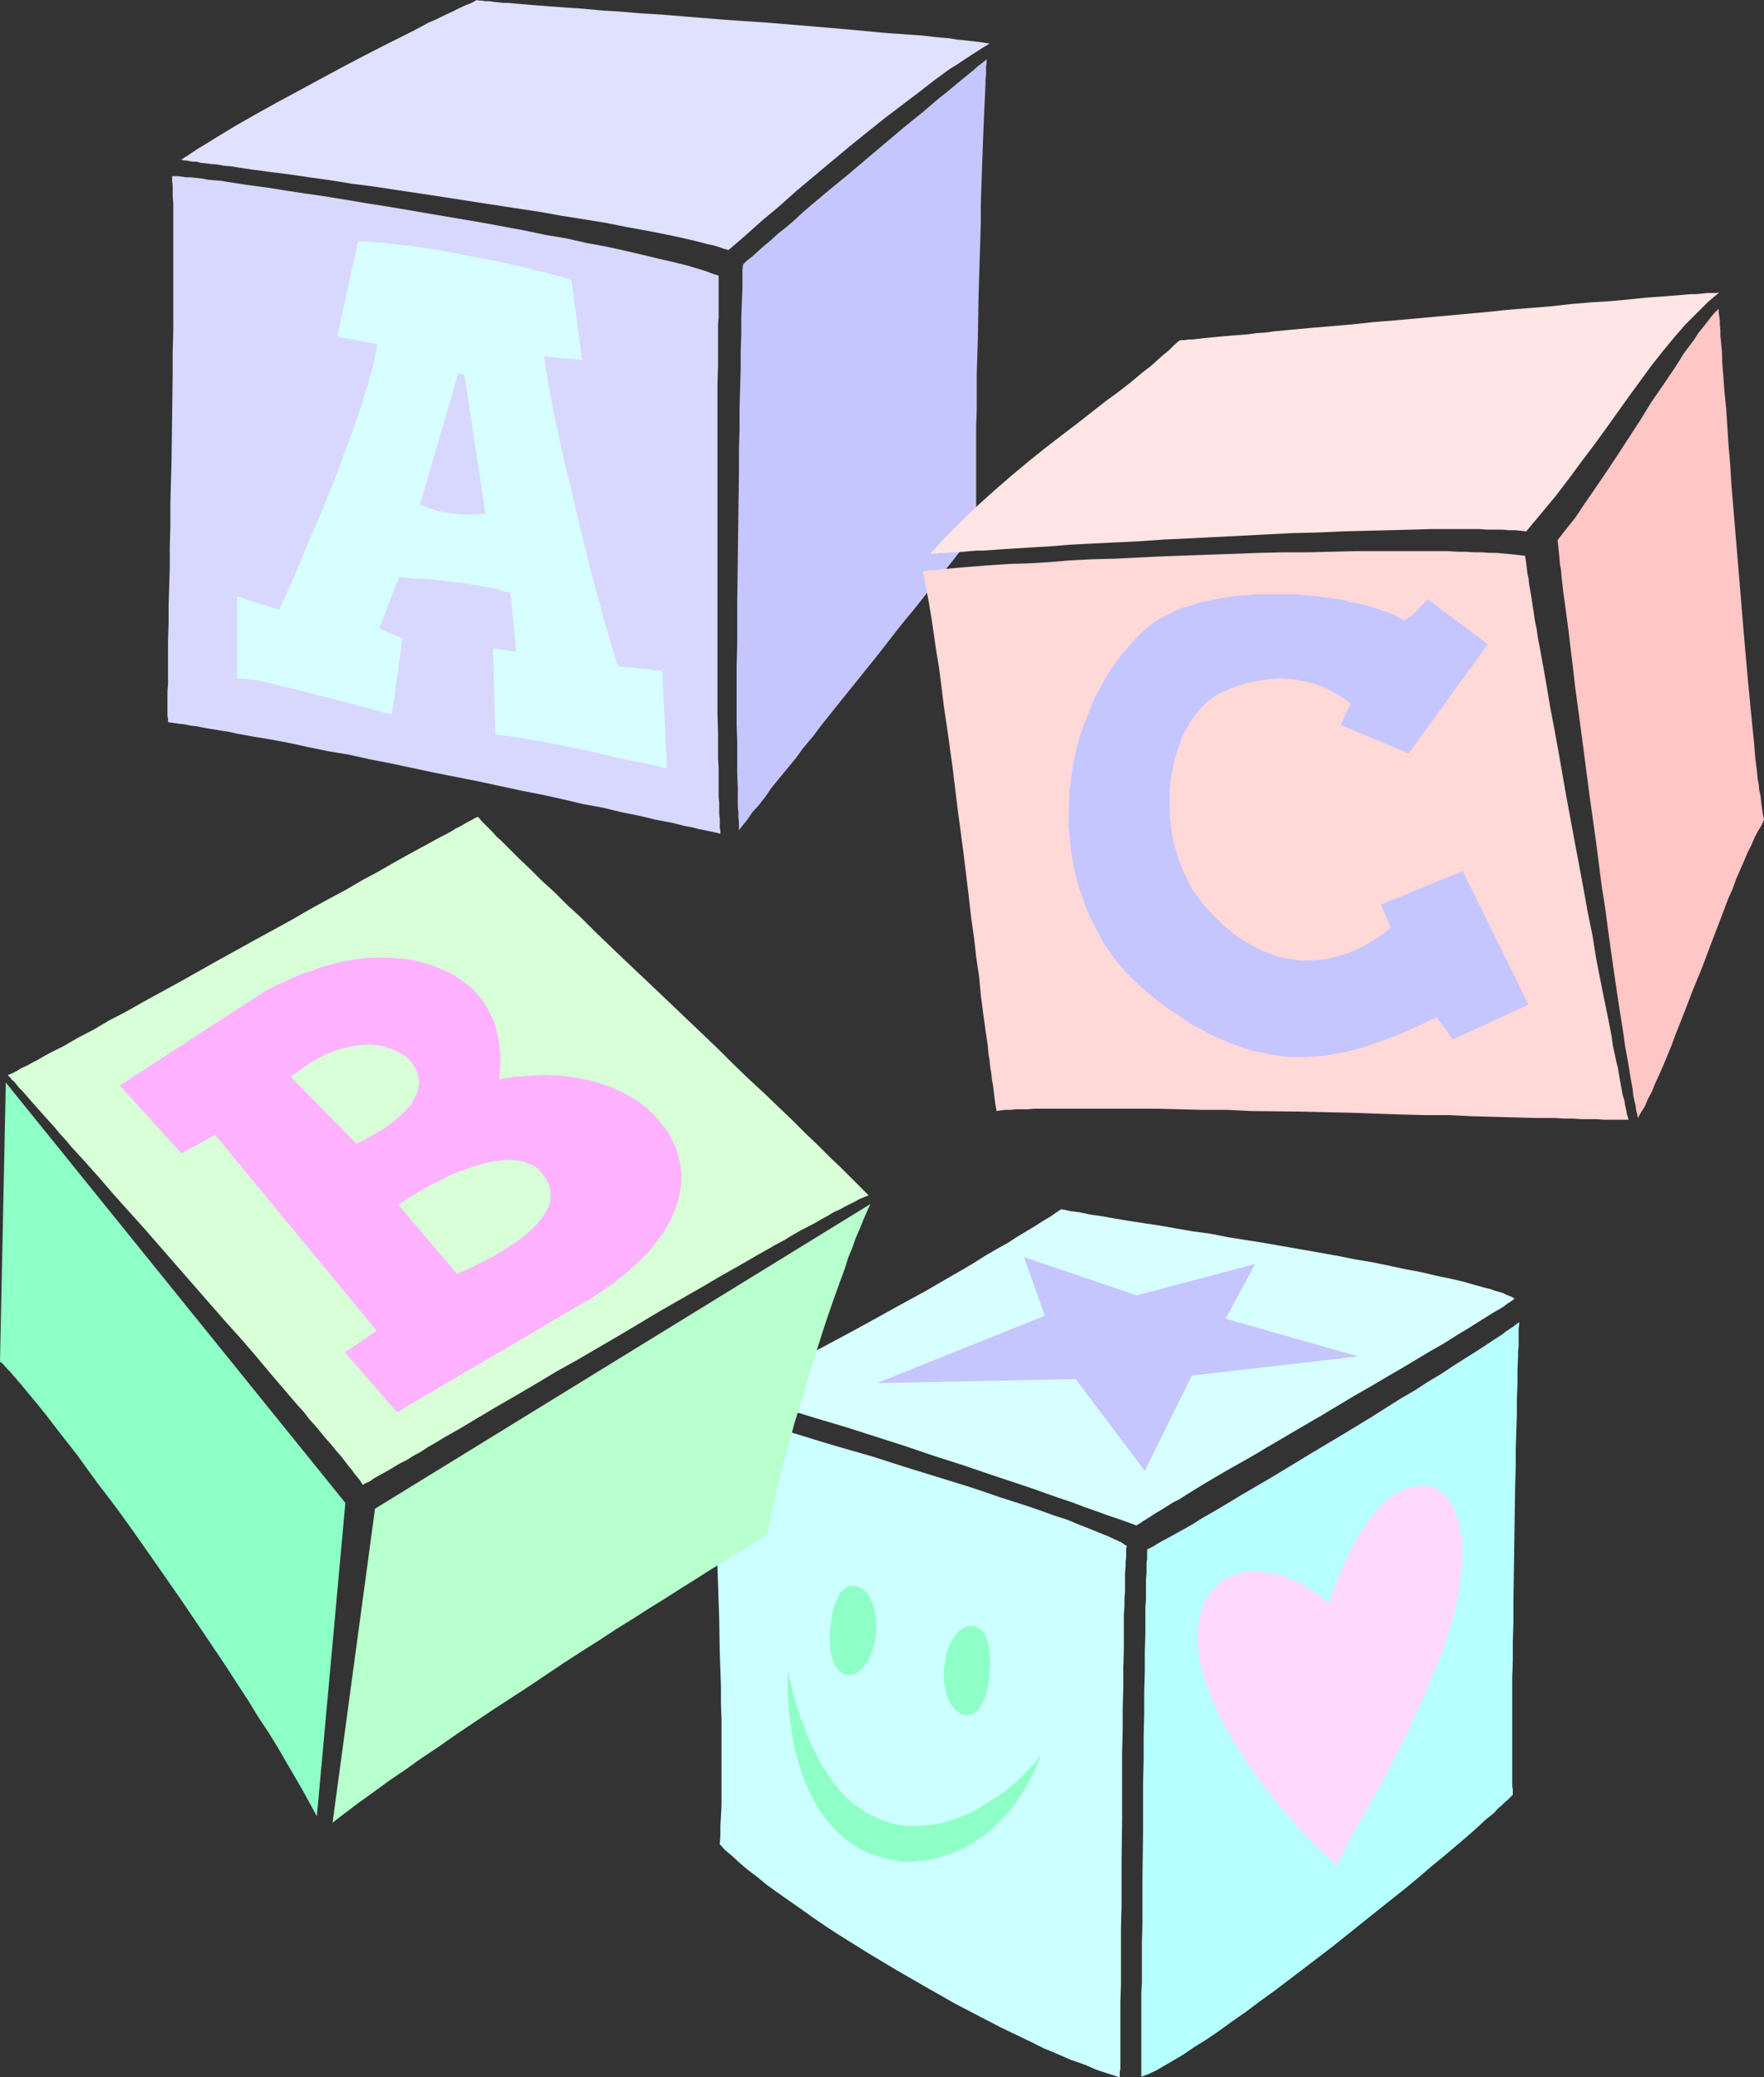
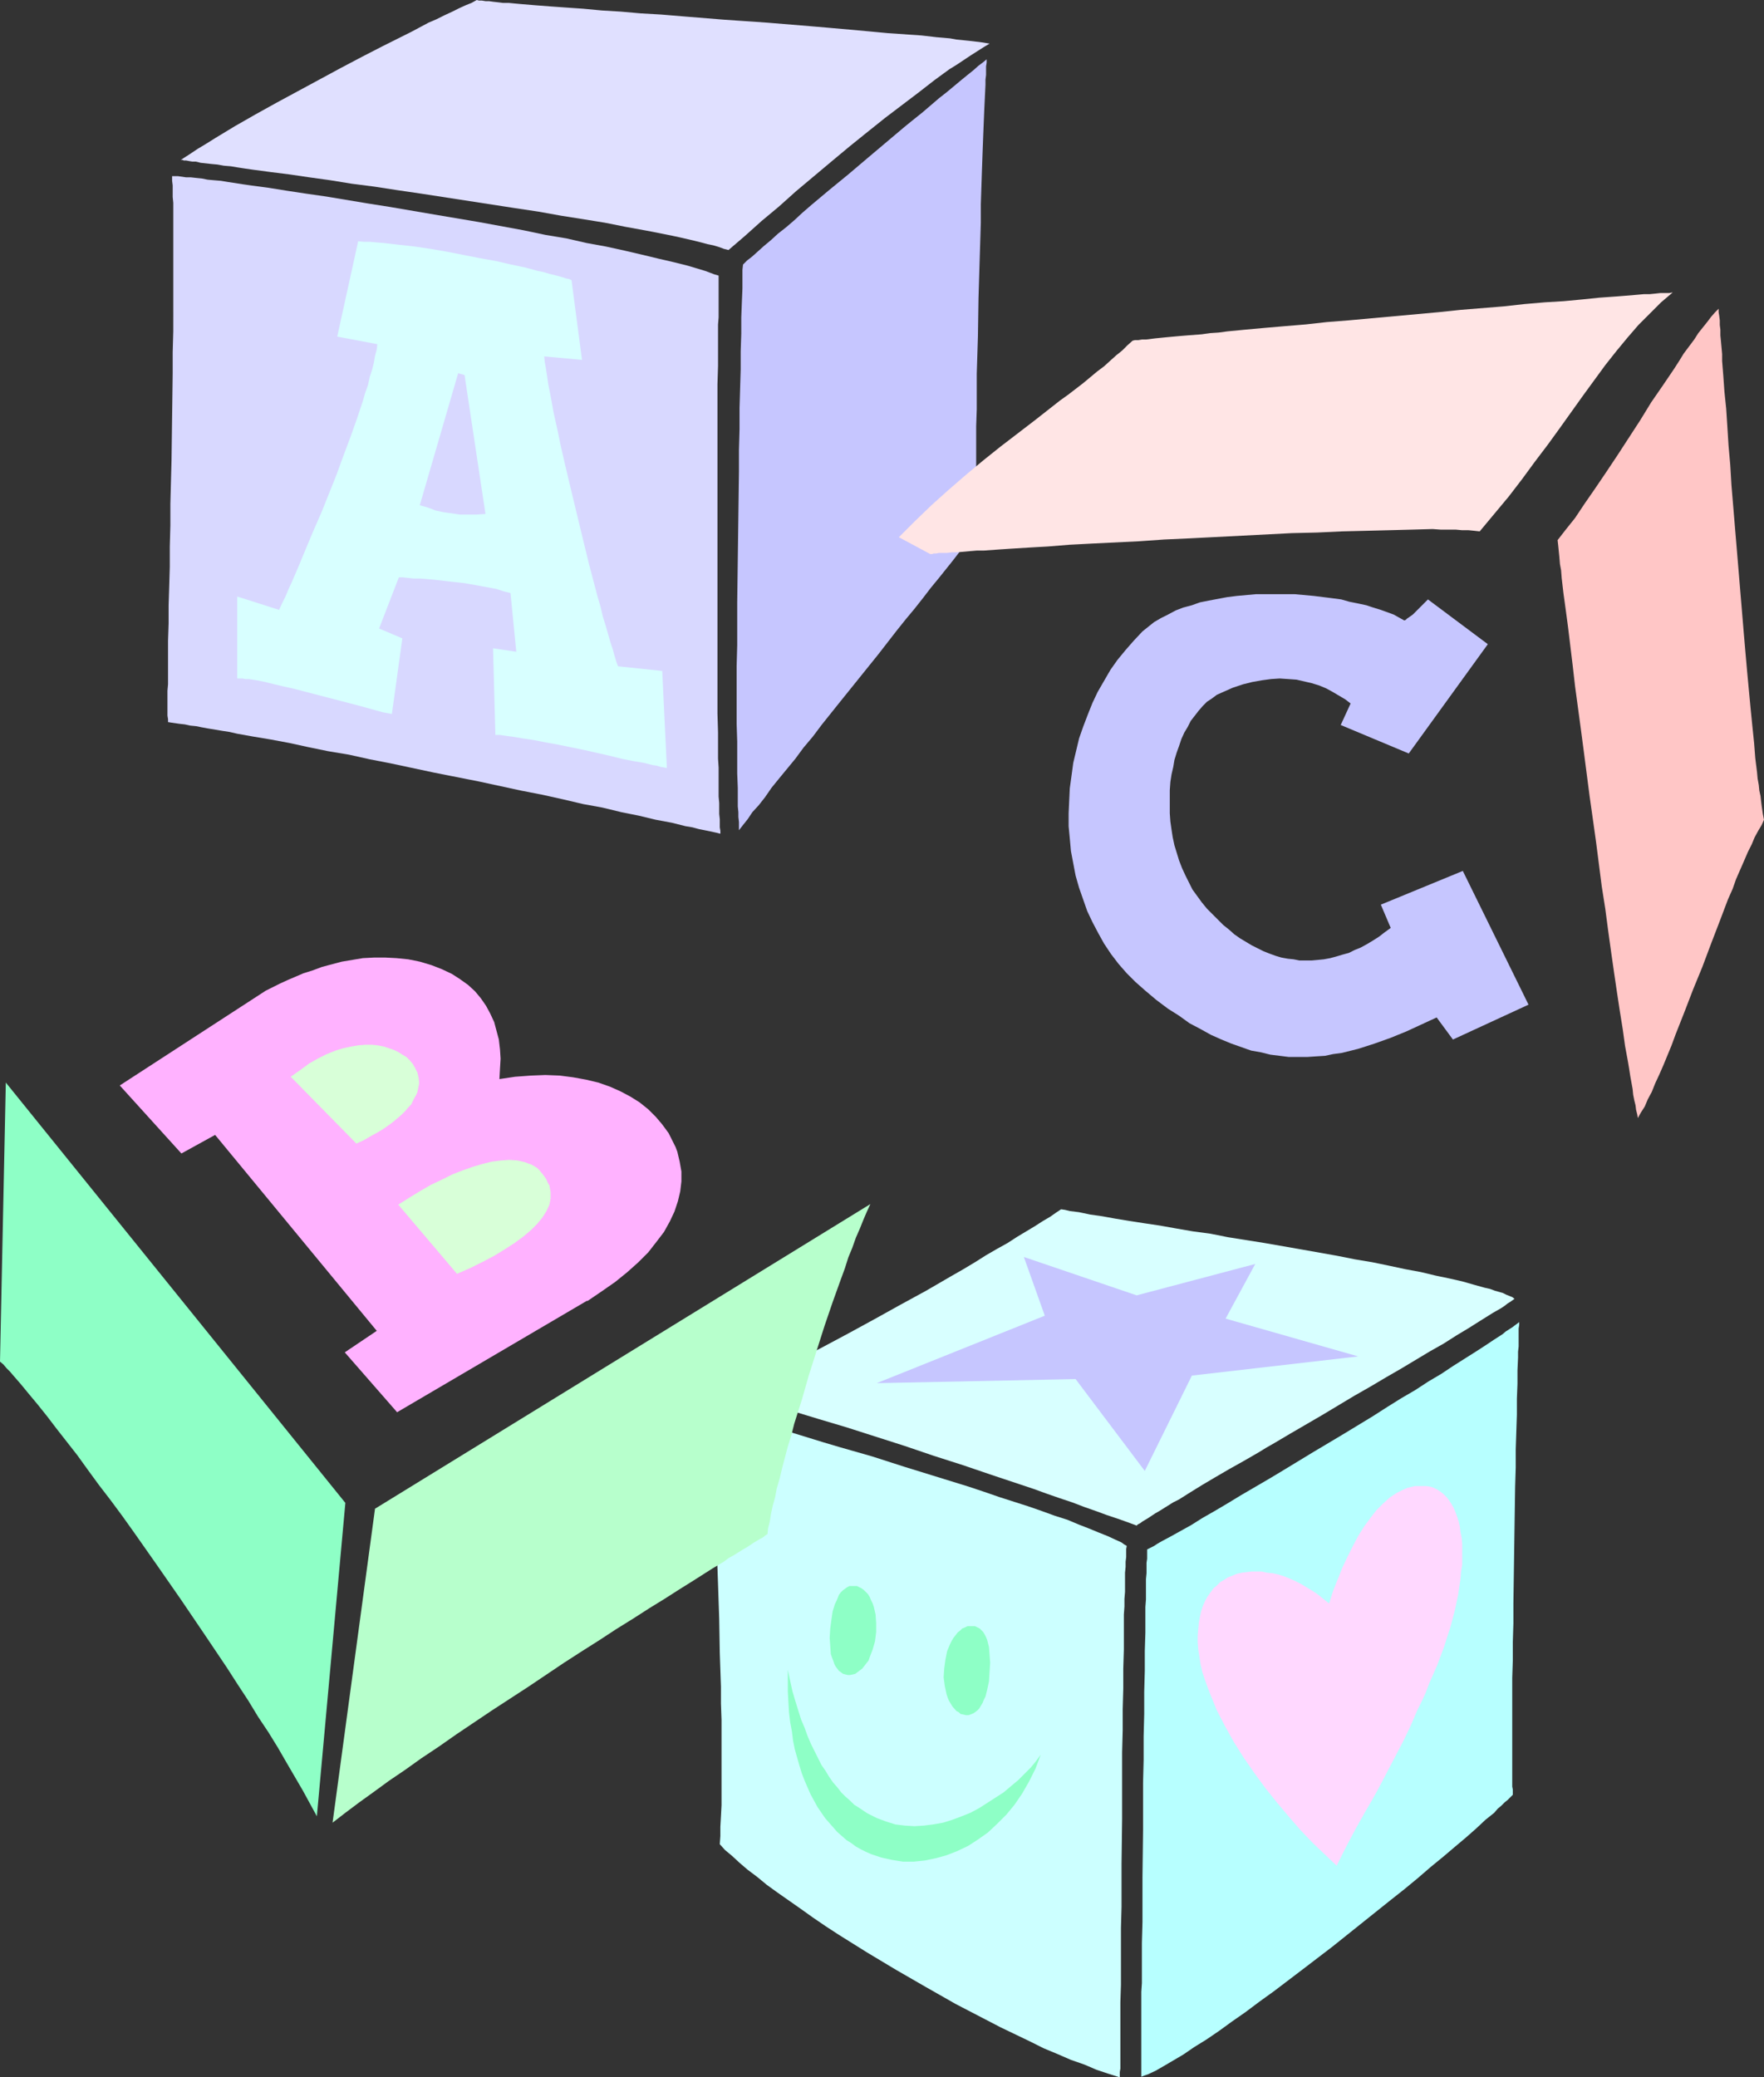
<svg xmlns="http://www.w3.org/2000/svg" xmlns:ns1="http://sodipodi.sourceforge.net/DTD/sodipodi-0.dtd" xmlns:ns2="http://www.inkscape.org/namespaces/inkscape" version="1.0" width="129.724mm" height="152.735mm" id="svg23" ns1:docname="Blocks 08.wmf">
  <rect width="100%" height="100%" fill="#333333" stroke="none" />
  <ns1:namedview id="namedview23" pagecolor="#ffffff" bordercolor="#000000" borderopacity="0.25" ns2:showpageshadow="2" ns2:pageopacity="0.0" ns2:pagecheckerboard="0" ns2:deskcolor="#d1d1d1" ns2:document-units="mm" />
  <defs id="defs1">
    <pattern id="WMFhbasepattern" patternUnits="userSpaceOnUse" width="6" height="6" x="0" y="0" />
  </defs>
  <path style="fill:#b7ffff;fill-opacity:1;fill-rule:evenodd;stroke:none" d="m 317.22,577.106 v -4.524 -1.293 -8.563 -2.262 -6.947 l 0.162,-2.423 v -5.332 -5.816 l 0.162,-5.816 v -6.139 -6.301 l 0.162,-13.087 v -13.087 l 0.162,-6.463 v -6.463 l 0.162,-6.301 v -6.139 l 0.162,-5.816 v -5.493 l 0.162,-5.17 v -2.423 -2.423 -2.262 l 0.162,-2.1 v -1.939 -1.939 -1.777 l 0.162,-1.616 v -1.454 -1.454 l 0.162,-1.131 v -0.969 -0.969 -0.646 l 0.97,-0.485 0.97,-0.485 0.97,-0.646 1.131,-0.646 2.424,-1.293 2.909,-1.616 2.909,-1.616 3.07,-1.939 3.394,-1.939 3.555,-2.1 3.717,-2.262 3.878,-2.262 3.878,-2.262 4.04,-2.423 8.242,-5.008 8.403,-5.008 8.242,-5.008 4.04,-2.585 3.878,-2.423 3.878,-2.262 3.717,-2.423 3.555,-2.1 3.394,-2.262 3.07,-1.939 3.07,-1.939 2.747,-1.777 2.424,-1.616 2.262,-1.454 0.97,-0.808 1.778,-1.131 0.646,-0.485 0.646,-0.485 0.646,-0.485 v 0.808 l -0.162,0.969 v 1.131 1.131 1.293 1.454 l -0.162,1.454 v 1.616 l -0.162,3.554 v 3.716 l -0.162,4.201 v 4.362 l -0.162,4.847 -0.162,4.847 v 5.008 l -0.162,5.332 -0.162,10.663 -0.162,10.986 -0.162,10.825 v 5.493 l -0.162,5.17 v 5.17 l -0.162,4.847 v 4.685 4.524 4.201 10.663 1.454 2.585 1.131 0.969 l 0.162,0.808 v 0.808 0.646 l -0.646,0.646 -0.808,0.808 -0.808,0.646 -0.97,0.969 -0.97,0.808 -0.97,1.131 -2.424,1.939 -2.586,2.423 -2.747,2.423 -3.07,2.585 -3.232,2.747 -3.555,2.908 -3.555,3.07 -3.717,3.07 -3.878,3.07 -8.08,6.463 -8.08,6.463 -8.242,6.301 -4.04,3.07 -4.04,3.07 -4.04,2.908 -3.878,2.908 -3.717,2.585 -3.555,2.585 -3.555,2.423 -3.394,2.1 -3.07,2.1 -2.747,1.616 -2.747,1.616 -1.131,0.646 -1.131,0.646 -2.101,0.969 -0.97,0.323 z" id="path1" />
  <path style="fill:#ffd8ff;fill-opacity:1;fill-rule:evenodd;stroke:none" d="m 371.518,518.458 -3.232,-3.07 -3.394,-3.231 -3.394,-3.554 -3.232,-3.716 -3.394,-4.039 -3.232,-4.039 -3.07,-4.201 -2.909,-4.201 -2.747,-4.362 -2.424,-4.362 -2.262,-4.362 -1.778,-4.362 -0.808,-2.1 -0.808,-2.262 -0.646,-1.939 -0.485,-2.1 -0.323,-2.1 -0.323,-2.1 -0.162,-1.939 v -1.939 l 0.162,-1.777 0.162,-1.777 0.323,-1.777 0.323,-1.454 0.485,-1.454 0.646,-1.454 0.646,-1.131 0.808,-1.131 0.808,-1.131 0.97,-0.808 0.97,-0.969 1.131,-0.646 0.97,-0.646 1.293,-0.485 1.131,-0.485 1.454,-0.323 1.293,-0.162 1.293,-0.162 h 1.454 1.454 l 1.454,0.323 1.616,0.162 1.454,0.323 1.616,0.485 1.616,0.646 1.454,0.646 1.616,0.808 1.616,0.969 1.616,0.969 1.454,0.969 1.616,1.293 1.616,1.293 1.131,-3.554 1.293,-3.231 1.293,-3.231 1.454,-3.07 1.454,-2.908 1.454,-2.747 1.616,-2.585 1.778,-2.423 1.616,-2.1 1.939,-1.939 1.778,-1.616 1.939,-1.293 1.939,-0.969 1.131,-0.485 2.101,-0.485 h 0.97 1.131 0.97 l 1.131,0.162 0.97,0.323 0.97,0.485 0.97,0.646 0.808,0.646 0.808,0.808 0.646,0.808 0.646,0.969 0.646,1.131 0.485,1.131 0.485,1.293 0.485,1.454 0.323,1.454 0.162,1.454 0.323,1.616 0.162,1.777 v 1.777 1.777 2.1 l -0.323,1.939 -0.162,2.1 -0.323,2.1 -0.323,2.262 -0.485,2.262 -0.485,2.262 -0.646,2.423 -0.646,2.423 -0.808,2.423 -0.808,2.585 -0.97,2.585 -0.97,2.585 -1.131,2.585 -1.131,2.585 -0.97,2.585 -1.131,2.423 -1.131,2.262 -0.97,2.262 -0.97,2.262 -1.939,4.039 -1.939,3.716 -1.778,3.393 -1.778,3.393 -1.616,3.07 -1.616,2.908 -1.616,2.747 -1.454,2.585 -1.454,2.585 -2.747,5.17 z" id="path2" />
  <path style="fill:#ccffff;fill-opacity:1;fill-rule:evenodd;stroke:none" d="m 196.344,390.823 2.909,0.808 3.07,0.969 3.232,0.969 3.555,1.131 3.555,1.131 3.878,1.131 4.04,1.293 4.202,1.293 4.202,1.293 4.363,1.293 9.05,2.585 9.05,2.908 8.888,2.747 8.888,2.747 4.363,1.454 4.202,1.454 4.04,1.293 4.04,1.293 3.717,1.293 3.555,1.293 3.555,1.131 3.07,1.293 2.909,1.131 2.747,1.131 2.424,0.969 2.101,0.969 1.778,0.808 0.646,0.485 0.808,0.485 -0.162,0.808 v 0.969 1.293 l -0.162,1.293 v 1.454 l -0.162,1.616 v 1.616 1.777 1.939 l -0.162,1.939 v 2.1 l -0.162,2.262 v 4.685 5.008 l -0.162,5.332 v 5.493 l -0.162,5.816 v 5.816 l -0.162,6.139 v 6.139 12.44 l -0.162,12.44 v 5.978 5.978 l -0.162,5.816 v 5.493 5.332 5.008 l -0.162,4.847 v 6.301 1.939 5.17 1.454 3.554 l -0.162,0.969 v 1.454 l -3.07,-0.969 -3.394,-1.131 -3.394,-1.454 -3.717,-1.293 -3.717,-1.616 -3.878,-1.616 -3.878,-1.939 -4.04,-1.939 -4.04,-1.939 -4.04,-2.1 -8.403,-4.362 -8.242,-4.685 -8.403,-4.847 -8.08,-4.847 -3.878,-2.423 -3.878,-2.423 -3.717,-2.423 -3.555,-2.423 -3.394,-2.423 -3.232,-2.262 -3.232,-2.262 -2.909,-2.1 -2.747,-2.262 -2.586,-1.939 -2.262,-1.939 -2.101,-1.939 -1.939,-1.616 -1.454,-1.616 0.162,-2.262 v -2.585 l 0.162,-2.908 0.162,-3.07 v -3.554 -3.554 -4.039 -4.039 -4.201 -4.362 l -0.162,-4.524 v -4.685 l -0.323,-9.371 -0.162,-9.532 -0.323,-9.532 -0.323,-9.209 -0.323,-4.524 -0.162,-4.362 -0.162,-4.201 -0.323,-4.039 -0.162,-3.878 -0.162,-3.554 -0.323,-3.393 -0.162,-3.07 -0.323,-2.908 -0.323,-2.423 -0.162,-2.1 -0.162,-0.969 z" id="path3" />
  <path style="fill:#d8ffff;fill-opacity:1;fill-rule:evenodd;stroke:none" d="m 201.353,387.107 1.939,-0.808 2.262,-0.808 2.262,-0.969 2.586,-1.293 2.747,-1.131 2.909,-1.454 3.07,-1.454 3.232,-1.616 3.232,-1.616 3.394,-1.777 6.949,-3.716 7.11,-3.878 7.272,-4.039 7.11,-3.878 6.949,-4.039 3.394,-1.939 3.232,-1.939 3.07,-1.939 3.07,-1.777 2.909,-1.616 2.747,-1.777 2.424,-1.454 2.424,-1.454 2.262,-1.454 1.939,-1.131 1.616,-1.131 1.454,-0.969 1.131,0.162 1.293,0.323 1.293,0.162 1.293,0.162 3.07,0.646 3.394,0.485 3.555,0.646 3.878,0.646 4.202,0.646 4.363,0.646 4.525,0.808 4.686,0.808 4.848,0.646 4.848,0.969 10.181,1.616 10.181,1.777 10.019,1.777 4.848,0.969 4.848,0.808 4.686,0.969 4.525,0.969 4.363,0.808 4.04,0.969 3.878,0.808 3.555,0.808 3.394,0.969 2.909,0.808 1.454,0.323 1.293,0.485 1.131,0.323 1.131,0.323 0.97,0.485 0.808,0.323 0.808,0.323 0.646,0.485 -0.485,0.323 -0.646,0.485 -0.808,0.485 -0.808,0.646 -0.97,0.646 -1.131,0.646 -1.131,0.646 -1.293,0.808 -1.293,0.808 -1.293,0.808 -3.07,1.939 -3.232,1.939 -3.555,2.262 -3.717,2.1 -4.04,2.423 -4.04,2.423 -4.202,2.423 -4.363,2.585 -4.525,2.585 -8.888,5.332 -8.888,5.17 -4.363,2.585 -2.262,1.293 -2.101,1.293 -4.202,2.423 -4.04,2.262 -3.878,2.262 -3.555,2.1 -3.394,2.1 -3.07,1.939 -1.616,0.808 -1.293,0.808 -1.293,0.808 -1.293,0.808 -1.131,0.646 -0.97,0.646 -0.97,0.646 -0.808,0.485 -0.808,0.485 -0.646,0.485 -0.646,0.323 -0.323,0.323 -2.586,-0.969 -2.747,-0.969 -2.909,-0.969 -3.07,-1.131 -3.232,-1.131 -3.394,-1.293 -3.394,-1.131 -3.717,-1.293 -3.555,-1.293 -3.878,-1.293 -7.757,-2.585 -8.08,-2.747 -8.08,-2.585 -8.08,-2.747 -8.08,-2.585 -8.08,-2.585 -7.595,-2.262 -3.717,-1.131 -3.717,-1.131 -3.394,-0.969 -3.394,-0.969 -3.232,-0.808 -3.07,-0.808 -3.07,-0.808 z" id="path4" />
  <path style="fill:#c6c6ff;fill-opacity:1;fill-rule:evenodd;stroke:none" d="m 243.693,384.36 46.702,-18.741 -5.818,-16.318 31.35,10.663 32.966,-8.724 -8.242,15.187 36.845,10.502 -46.218,5.332 -13.09,26.496 -19.23,-25.527 z" id="path5" />
  <path style="fill:#8effc6;fill-opacity:1;fill-rule:evenodd;stroke:none" d="m 218.968,464.011 0.646,3.07 0.646,2.908 0.808,2.747 0.808,2.585 0.808,2.585 0.97,2.262 0.808,2.262 0.97,2.262 0.97,1.939 0.97,1.939 0.97,1.939 1.131,1.616 0.97,1.616 1.131,1.616 1.131,1.293 1.131,1.454 1.131,1.131 1.293,1.131 1.131,1.131 1.293,0.808 2.424,1.616 2.586,1.293 2.586,0.969 2.586,0.808 2.586,0.323 2.747,0.162 2.586,-0.162 2.586,-0.323 2.747,-0.485 2.586,-0.808 2.586,-0.969 2.424,-0.969 2.424,-1.293 2.262,-1.454 2.262,-1.454 2.262,-1.454 2.101,-1.777 1.939,-1.616 1.778,-1.777 1.778,-1.777 1.454,-1.777 1.293,-1.777 -1.454,3.878 -1.778,3.554 -1.939,3.393 -2.101,3.07 -2.262,2.747 -2.586,2.585 -2.586,2.423 -2.747,1.939 -2.747,1.777 -3.07,1.454 -2.909,1.131 -2.909,0.808 -3.07,0.646 -3.07,0.323 h -3.07 l -3.07,-0.485 -2.909,-0.646 -2.909,-0.969 -1.454,-0.646 -1.293,-0.646 -1.454,-0.808 -1.293,-0.969 -1.293,-0.808 -1.293,-1.131 -1.293,-1.131 -1.131,-1.293 -1.131,-1.293 -1.131,-1.293 -2.101,-3.07 -0.97,-1.777 -0.97,-1.777 -1.616,-3.716 -0.808,-2.1 -0.646,-2.1 -0.646,-2.262 -0.646,-2.262 -0.485,-2.423 -0.323,-2.585 -0.485,-2.585 -0.323,-2.747 -0.162,-2.747 -0.162,-2.908 v -2.908 z" id="path6" />
  <path style="fill:#8effc6;fill-opacity:1;fill-rule:evenodd;stroke:none" d="m 235.613,465.465 h 0.646 l 0.808,-0.162 0.646,-0.162 0.646,-0.485 0.646,-0.485 0.646,-0.485 0.646,-0.808 0.485,-0.646 0.646,-0.808 0.323,-0.969 0.808,-2.1 0.646,-2.262 0.323,-2.585 v -2.423 l -0.162,-2.423 -0.485,-2.1 -0.323,-0.969 -0.485,-0.969 -0.323,-0.808 -0.485,-0.808 -0.646,-0.646 -0.485,-0.485 -0.646,-0.485 -0.646,-0.323 -0.646,-0.323 h -0.808 -0.646 -0.646 l -0.646,0.323 -0.646,0.485 -0.485,0.323 -0.646,0.646 -0.485,0.646 -0.323,0.808 -0.323,0.808 -0.485,0.969 -0.646,2.1 -0.323,2.262 -0.323,2.423 -0.162,2.585 0.162,2.262 0.162,2.262 0.323,0.969 0.323,0.808 0.323,0.969 0.323,0.646 0.485,0.646 0.485,0.646 0.485,0.323 0.646,0.485 0.646,0.162 z" id="path7" />
  <path style="fill:#8effc6;fill-opacity:1;fill-rule:evenodd;stroke:none" d="m 268.417,476.613 h 0.808 l 0.485,-0.162 0.808,-0.323 0.485,-0.323 0.646,-0.485 0.485,-0.485 0.485,-0.808 0.485,-0.808 0.323,-0.808 0.485,-0.969 0.485,-1.939 0.485,-2.262 0.162,-2.585 0.162,-2.585 -0.162,-2.262 -0.162,-2.1 -0.485,-1.939 -0.323,-0.808 -0.323,-0.646 -0.485,-0.808 -0.485,-0.485 -0.485,-0.485 -0.646,-0.323 -0.646,-0.323 h -0.646 -0.808 -0.646 l -0.646,0.323 -0.808,0.323 -0.485,0.485 -0.808,0.646 -0.485,0.646 -0.646,0.808 -0.485,0.808 -0.485,0.969 -0.808,1.939 -0.485,2.423 -0.323,2.423 -0.162,2.423 0.323,2.423 0.485,2.262 0.323,0.969 0.323,0.808 0.485,0.808 0.485,0.808 1.131,1.293 0.646,0.323 0.485,0.485 0.808,0.162 z" id="path8" />
  <path style="fill:#e0e0ff;fill-opacity:1;fill-rule:evenodd;stroke:none" d="m 50.258,44.43 h 0.162 0.323 l 0.323,0.162 h 0.646 l 0.808,0.162 0.97,0.162 h 0.97 l 1.293,0.323 1.454,0.162 1.454,0.162 1.778,0.162 1.778,0.323 1.939,0.162 1.939,0.323 2.101,0.323 2.262,0.323 2.424,0.323 2.424,0.323 2.586,0.323 2.586,0.323 5.494,0.808 5.818,0.808 5.979,0.969 6.302,0.808 6.302,0.969 6.626,0.969 26.179,4.039 6.464,0.969 6.302,1.131 6.141,0.969 5.979,0.969 5.656,1.131 5.333,0.969 2.586,0.485 2.424,0.485 2.424,0.485 2.262,0.485 2.101,0.485 2.101,0.485 1.939,0.485 1.778,0.485 1.616,0.323 1.616,0.485 1.293,0.485 1.293,0.323 4.525,-3.878 4.686,-4.201 4.848,-4.039 4.686,-4.201 10.019,-8.401 4.848,-4.039 5.01,-4.039 4.848,-3.878 4.686,-3.554 4.686,-3.554 4.363,-3.393 4.202,-3.07 2.101,-1.293 1.939,-1.293 1.939,-1.293 1.778,-1.131 1.778,-1.131 1.616,-0.969 -0.97,-0.162 -0.97,-0.162 -1.293,-0.162 -1.293,-0.162 -1.454,-0.162 -1.616,-0.162 -1.616,-0.162 -1.778,-0.323 -1.778,-0.162 -1.939,-0.162 -4.202,-0.485 -4.686,-0.323 -4.686,-0.323 -5.171,-0.485 -5.333,-0.485 L 230.765,7.755 225.109,7.27 213.312,6.301 201.515,5.493 189.557,4.524 183.739,4.039 178.083,3.716 l -5.494,-0.485 -5.333,-0.323 -5.171,-0.485 -4.686,-0.323 -4.525,-0.323 -4.202,-0.323 -1.939,-0.162 -1.939,-0.162 -1.778,-0.162 -1.616,-0.162 h -1.616 l -1.293,-0.162 -1.454,-0.162 -1.131,-0.162 h -0.97 l -0.97,-0.162 h -0.808 L 132.512,0 l -1.454,0.808 -1.616,0.646 -1.778,0.808 -1.939,0.969 -2.101,0.969 -2.262,1.131 -2.262,0.969 -2.424,1.293 -2.424,1.293 -2.586,1.293 -5.494,2.747 -5.656,2.908 -5.818,3.07 -11.958,6.463 -5.979,3.231 -5.818,3.231 -5.656,3.231 -5.333,3.231 -2.586,1.616 -2.424,1.454 -2.424,1.616 z" id="path9" />
  <path style="fill:#c6c6ff;fill-opacity:1;fill-rule:evenodd;stroke:none" d="m 206.525,73.512 1.131,-1.131 1.454,-1.131 1.616,-1.454 1.616,-1.454 1.939,-1.616 1.939,-1.777 2.262,-1.777 2.262,-1.939 2.262,-2.1 2.424,-2.1 5.01,-4.201 5.333,-4.362 5.333,-4.524 5.171,-4.362 5.171,-4.362 2.586,-2.1 2.424,-1.939 2.262,-1.939 2.262,-1.939 2.262,-1.777 1.939,-1.616 1.939,-1.616 1.778,-1.454 1.616,-1.293 1.454,-1.293 1.293,-0.969 0.97,-0.808 v 0.969 l -0.162,0.969 v 1.131 1.293 l -0.162,1.293 v 1.454 l -0.162,3.231 -0.162,3.393 -0.162,3.878 -0.162,4.039 -0.162,4.362 -0.162,4.524 -0.162,4.847 -0.162,4.847 v 5.17 l -0.323,10.34 -0.323,10.663 -0.162,10.663 -0.162,5.17 -0.162,5.17 v 5.008 4.847 l -0.162,4.685 v 4.362 4.201 3.878 3.716 4.847 1.454 1.293 l 0.162,1.293 v 1.131 0.969 0.969 l 0.162,0.808 -0.97,1.131 -1.131,1.454 -1.454,1.777 -1.616,1.939 -1.616,2.1 -1.939,2.423 -1.939,2.423 -2.262,2.747 -2.101,2.747 -2.424,3.07 -2.424,2.908 -2.586,3.231 -5.01,6.463 -10.666,13.248 -5.171,6.463 -2.424,3.231 -2.586,3.07 -2.262,3.07 -2.262,2.747 -2.262,2.747 -2.101,2.585 -1.778,2.585 -1.778,2.262 -1.778,1.939 -1.293,1.939 -1.293,1.616 -1.131,1.454 v -1.131 -1.131 l -0.162,-1.454 v -1.293 l -0.162,-1.616 v -1.616 -1.777 -1.777 l -0.162,-4.039 v -4.201 -4.685 l -0.162,-4.847 v -15.995 l 0.162,-5.816 v -5.816 -5.978 l 0.162,-12.117 0.162,-12.279 0.162,-12.117 v -5.978 l 0.162,-5.816 v -5.816 l 0.162,-5.493 0.162,-5.332 v -5.008 l 0.162,-4.847 v -4.524 l 0.162,-4.201 0.162,-3.878 v -1.777 -1.777 -1.616 z" id="path10" />
  <path style="fill:#d8d8ff;fill-opacity:1;fill-rule:evenodd;stroke:none" d="m 47.834,48.954 h 0.808 0.808 l 1.131,0.162 1.131,0.162 h 1.293 l 1.454,0.162 1.616,0.162 1.616,0.323 1.778,0.162 1.939,0.162 1.939,0.323 2.101,0.323 2.101,0.323 2.262,0.323 4.848,0.646 5.01,0.808 5.333,0.808 5.656,0.808 5.818,0.969 5.818,0.969 6.141,0.969 12.282,2.1 12.443,2.1 12.282,2.262 6.141,1.293 5.818,0.969 5.656,1.293 5.333,0.969 5.171,1.131 4.848,1.131 4.686,1.131 2.101,0.485 2.101,0.485 1.939,0.485 1.939,0.485 1.616,0.485 1.616,0.485 1.616,0.485 1.293,0.485 1.293,0.485 1.131,0.323 v 1.131 0.969 4.201 1.616 3.716 l -0.162,1.939 v 6.624 4.847 l -0.162,5.17 v 11.148 5.978 6.139 6.301 38.291 6.139 11.794 5.655 l 0.162,5.332 v 5.008 2.262 l 0.162,2.423 v 2.1 2.1 1.939 1.939 l 0.162,1.777 v 1.616 1.454 l 0.162,1.454 v 1.131 1.131 l 0.162,0.969 v 0.808 l -1.293,-0.323 -1.454,-0.323 -1.616,-0.323 -1.616,-0.323 -1.778,-0.485 -1.939,-0.323 -1.939,-0.485 -1.939,-0.485 -4.363,-0.808 -4.686,-1.131 -4.848,-0.969 -5.333,-1.293 -5.333,-0.969 -5.494,-1.293 -5.818,-1.293 -5.818,-1.131 -11.958,-2.585 -12.282,-2.423 -12.12,-2.585 -5.818,-1.131 -5.818,-1.293 -5.818,-0.969 -5.494,-1.131 -5.171,-1.131 -5.171,-0.969 -4.848,-0.808 -4.525,-0.808 -2.101,-0.485 -2.101,-0.323 -1.939,-0.323 -1.939,-0.323 -1.778,-0.323 -1.616,-0.323 -1.616,-0.162 -1.454,-0.323 -1.454,-0.162 -1.131,-0.162 -1.131,-0.162 -0.97,-0.162 v -0.808 l -0.162,-0.969 v -6.947 l 0.162,-1.777 v -3.716 -4.039 -4.362 l 0.162,-4.847 v -5.008 l 0.162,-5.17 0.162,-5.493 v -5.655 l 0.162,-5.816 v -5.978 l 0.323,-12.117 0.162,-12.117 0.162,-12.117 v -5.816 l 0.162,-5.816 V 86.437 81.105 66.403 62.202 60.102 58.163 56.386 l -0.162,-1.616 v -1.777 -1.454 l -0.162,-1.293 z" id="path11" />
  <path style="fill:#d8ffff;fill-opacity:1;fill-rule:evenodd;stroke:none" d="m 77.568,169.48 0.808,-1.777 0.97,-1.939 0.808,-1.939 0.97,-2.1 0.97,-2.262 0.97,-2.262 1.939,-4.685 2.101,-5.008 2.262,-5.17 4.202,-10.502 1.939,-5.332 1.939,-5.17 1.778,-5.008 1.616,-4.847 0.646,-2.262 0.808,-2.262 0.485,-2.262 0.646,-1.939 0.485,-1.939 0.323,-1.939 0.485,-1.777 0.162,-1.454 -11.15,-2.1 5.818,-26.496 1.616,0.162 h 1.778 l 1.778,0.162 1.939,0.162 4.202,0.485 4.363,0.485 4.363,0.646 4.686,0.808 9.05,1.777 4.525,0.808 4.202,0.969 3.878,0.808 1.778,0.485 1.778,0.485 1.616,0.323 1.616,0.485 1.293,0.323 1.293,0.323 1.131,0.323 0.97,0.323 0.808,0.162 0.646,0.323 2.909,22.134 -10.504,-0.969 0.162,1.616 0.323,1.777 0.323,2.1 0.323,2.262 0.485,2.423 0.485,2.585 0.485,2.747 0.646,2.908 0.646,2.908 0.646,3.231 1.454,6.301 1.616,6.786 3.232,13.41 1.616,6.624 0.808,3.07 0.808,3.07 0.808,3.07 0.808,2.747 0.646,2.747 0.808,2.585 0.646,2.262 0.646,2.262 0.646,1.939 0.485,1.777 0.485,1.616 0.485,1.293 12.282,1.293 1.293,26.981 -0.808,-0.162 -0.97,-0.162 -0.97,-0.323 -1.131,-0.162 -1.293,-0.323 -1.293,-0.323 -2.909,-0.485 -3.232,-0.646 -3.232,-0.808 -7.11,-1.616 -7.11,-1.454 -3.555,-0.646 -3.232,-0.646 -3.232,-0.485 -2.909,-0.485 -1.293,-0.162 -1.131,-0.162 -1.131,-0.162 h -1.131 l -0.646,-24.073 6.464,0.969 -1.616,-16.318 -1.939,-0.485 -1.939,-0.646 -4.363,-0.808 -4.525,-0.808 -4.363,-0.485 -4.202,-0.485 -1.939,-0.162 -1.939,-0.162 h -1.778 l -1.454,-0.162 -1.454,-0.162 h -1.131 l -5.494,14.218 6.464,2.747 -2.909,21.003 -2.586,-0.485 -2.909,-0.808 -2.909,-0.808 -3.07,-0.808 -12.443,-3.231 -3.07,-0.808 -2.909,-0.646 -2.747,-0.646 -2.586,-0.646 -2.424,-0.485 -2.101,-0.323 h -0.97 l -0.808,-0.162 h -0.808 -0.646 v -22.78 z" id="path12" />
  <path style="fill:#d8d8ff;fill-opacity:1;fill-rule:evenodd;stroke:none" d="m 116.675,140.399 2.262,0.646 2.101,0.808 2.262,0.485 2.262,0.323 2.262,0.323 h 2.424 2.262 l 2.424,-0.162 -5.818,-38.614 -1.778,-0.485 z" id="path13" />
-   <path style="fill:#ffe5e5;fill-opacity:1;fill-rule:evenodd;stroke:none" d="m 258.56,153.97 h 0.485 l 0.485,-0.162 h 0.646 l 0.808,-0.162 h 0.97 1.293 l 1.293,-0.162 h 1.454 l 1.778,-0.162 1.778,-0.162 1.939,-0.162 h 1.939 l 2.262,-0.162 2.262,-0.162 2.424,-0.162 2.586,-0.162 2.586,-0.162 2.747,-0.162 2.909,-0.162 5.979,-0.485 6.141,-0.323 6.626,-0.323 6.626,-0.323 6.949,-0.485 7.11,-0.323 28.442,-1.454 6.949,-0.162 6.949,-0.323 6.626,-0.162 6.464,-0.162 6.302,-0.162 5.818,-0.162 h 2.747 2.747 5.01 2.424 l 2.262,0.162 h 2.101 2.101 l 1.778,0.162 h 1.778 l 1.616,0.162 1.454,0.162 4.04,-4.847 4.04,-4.847 3.717,-4.847 3.555,-4.847 3.555,-4.685 3.394,-4.685 3.232,-4.524 3.232,-4.524 3.07,-4.201 3.07,-4.201 3.07,-3.878 3.07,-3.716 3.07,-3.554 3.232,-3.231 3.07,-3.07 3.232,-2.747 -0.97,0.162 h -1.293 -1.131 l -1.454,0.162 -1.616,0.162 h -1.616 l -1.778,0.162 -1.939,0.162 -1.939,0.162 -2.101,0.162 -2.262,0.162 -2.262,0.162 -4.686,0.485 -5.171,0.485 -5.333,0.323 -5.656,0.485 -5.818,0.646 -5.979,0.485 -5.979,0.485 -6.141,0.646 -12.443,1.131 -12.443,1.131 -6.141,0.485 -5.818,0.646 -5.818,0.485 -5.656,0.485 -5.333,0.485 -5.01,0.485 -2.424,0.323 -2.424,0.162 -2.262,0.323 -2.101,0.162 -2.101,0.162 -1.939,0.162 -1.778,0.162 -1.778,0.162 -1.616,0.162 -1.616,0.162 -1.293,0.162 -1.293,0.162 h -1.131 l -0.97,0.162 h -0.97 l -0.646,0.162 -1.454,1.293 -1.454,1.454 -1.616,1.293 -1.616,1.454 -1.778,1.616 -1.939,1.454 -3.878,3.231 -4.202,3.231 -2.262,1.616 -2.262,1.777 -4.525,3.554 -4.848,3.716 -4.848,3.716 -4.848,3.878 -4.848,4.039 -4.848,4.201 -4.686,4.201 -4.525,4.362 -4.525,4.524 z" id="path14" />
+   <path style="fill:#ffe5e5;fill-opacity:1;fill-rule:evenodd;stroke:none" d="m 258.56,153.97 h 0.485 l 0.485,-0.162 h 0.646 l 0.808,-0.162 h 0.97 1.293 l 1.293,-0.162 h 1.454 l 1.778,-0.162 1.778,-0.162 1.939,-0.162 h 1.939 l 2.262,-0.162 2.262,-0.162 2.424,-0.162 2.586,-0.162 2.586,-0.162 2.747,-0.162 2.909,-0.162 5.979,-0.485 6.141,-0.323 6.626,-0.323 6.626,-0.323 6.949,-0.485 7.11,-0.323 28.442,-1.454 6.949,-0.162 6.949,-0.323 6.626,-0.162 6.464,-0.162 6.302,-0.162 5.818,-0.162 l 2.262,0.162 h 2.101 2.101 l 1.778,0.162 h 1.778 l 1.616,0.162 1.454,0.162 4.04,-4.847 4.04,-4.847 3.717,-4.847 3.555,-4.847 3.555,-4.685 3.394,-4.685 3.232,-4.524 3.232,-4.524 3.07,-4.201 3.07,-4.201 3.07,-3.878 3.07,-3.716 3.07,-3.554 3.232,-3.231 3.07,-3.07 3.232,-2.747 -0.97,0.162 h -1.293 -1.131 l -1.454,0.162 -1.616,0.162 h -1.616 l -1.778,0.162 -1.939,0.162 -1.939,0.162 -2.101,0.162 -2.262,0.162 -2.262,0.162 -4.686,0.485 -5.171,0.485 -5.333,0.323 -5.656,0.485 -5.818,0.646 -5.979,0.485 -5.979,0.485 -6.141,0.646 -12.443,1.131 -12.443,1.131 -6.141,0.485 -5.818,0.646 -5.818,0.485 -5.656,0.485 -5.333,0.485 -5.01,0.485 -2.424,0.323 -2.424,0.162 -2.262,0.323 -2.101,0.162 -2.101,0.162 -1.939,0.162 -1.778,0.162 -1.778,0.162 -1.616,0.162 -1.616,0.162 -1.293,0.162 -1.293,0.162 h -1.131 l -0.97,0.162 h -0.97 l -0.646,0.162 -1.454,1.293 -1.454,1.454 -1.616,1.293 -1.616,1.454 -1.778,1.616 -1.939,1.454 -3.878,3.231 -4.202,3.231 -2.262,1.616 -2.262,1.777 -4.525,3.554 -4.848,3.716 -4.848,3.716 -4.848,3.878 -4.848,4.039 -4.848,4.201 -4.686,4.201 -4.525,4.362 -4.525,4.524 z" id="path14" />
  <path style="fill:#ffc6c6;fill-opacity:1;fill-rule:evenodd;stroke:none" d="m 432.926,150.093 1.131,-1.454 1.131,-1.454 1.293,-1.616 1.293,-1.616 1.293,-1.939 1.293,-1.939 1.454,-2.1 1.454,-2.1 3.07,-4.524 3.232,-4.847 6.302,-9.694 3.07,-5.008 3.232,-4.685 3.07,-4.524 1.454,-2.262 1.293,-2.1 1.454,-1.939 1.454,-1.939 1.131,-1.777 1.293,-1.616 1.293,-1.616 0.97,-1.293 1.131,-1.293 0.97,-0.969 v 0.969 l 0.162,0.969 0.162,1.293 v 1.293 l 0.162,1.293 v 1.616 l 0.162,1.616 0.162,1.777 0.162,1.777 v 1.939 l 0.323,4.039 0.323,4.524 0.485,4.685 0.323,5.008 0.323,5.17 0.485,5.493 0.323,5.493 0.485,5.816 0.485,5.816 0.97,11.633 0.97,11.633 0.485,5.816 0.485,5.655 0.485,5.493 0.485,5.17 0.485,5.17 0.485,4.847 0.485,4.685 0.323,4.201 0.485,3.878 0.162,1.777 0.323,1.777 0.162,1.616 0.323,1.454 0.162,1.454 0.162,1.293 0.162,1.131 0.162,1.131 0.162,0.808 0.162,0.808 -0.646,1.454 -0.97,1.616 -0.97,1.777 -0.808,1.939 -1.131,2.262 -0.97,2.262 -1.131,2.585 -1.131,2.585 -0.97,2.747 -1.293,2.908 -2.262,5.978 -2.424,6.301 -2.424,6.463 -2.586,6.301 -2.424,6.301 -2.424,6.139 -1.131,3.07 -1.131,2.747 -1.131,2.747 -1.131,2.585 -1.131,2.423 -0.97,2.423 -1.131,2.1 -0.808,1.939 -1.131,1.777 -0.808,1.454 -0.162,-0.969 -0.323,-1.293 -0.162,-1.293 -0.323,-1.293 -0.323,-1.616 -0.162,-1.616 -0.323,-1.777 -0.323,-1.777 -0.323,-2.1 -0.323,-1.939 -0.808,-4.362 -0.646,-4.685 -0.808,-5.008 -0.808,-5.332 -0.808,-5.493 -0.808,-5.655 -0.808,-5.816 -0.808,-6.139 -0.97,-6.139 -1.616,-12.602 -1.778,-12.602 -1.616,-12.44 -0.808,-6.139 -0.808,-5.978 -0.808,-5.978 -0.646,-5.655 -0.646,-5.332 -0.646,-5.332 -0.646,-4.847 -0.646,-4.685 -0.485,-4.201 -0.162,-2.1 -0.323,-1.777 -0.162,-1.939 -0.162,-1.616 -0.162,-1.616 z" id="path15" />
-   <path style="fill:#ffd8d8;fill-opacity:1;fill-rule:evenodd;stroke:none" d="m 256.459,158.817 0.97,-0.162 0.97,-0.162 h 1.131 l 1.293,-0.162 1.293,-0.162 1.616,-0.162 1.778,-0.162 1.778,-0.162 1.939,-0.162 2.101,-0.162 2.101,-0.162 2.262,-0.162 2.424,-0.162 2.424,-0.162 5.333,-0.162 5.494,-0.323 5.818,-0.485 6.141,-0.323 6.302,-0.162 6.626,-0.323 6.626,-0.323 13.574,-0.485 13.574,-0.485 6.787,-0.162 h 6.787 l 6.626,-0.162 6.464,-0.162 h 6.141 11.797 5.333 2.586 l 2.586,0.162 h 2.262 l 2.424,0.162 h 2.101 l 2.101,0.162 h 1.939 l 1.778,0.162 1.778,0.162 1.616,0.162 1.454,0.162 1.293,0.162 0.162,0.969 0.162,1.131 0.162,1.293 0.162,1.454 0.323,1.454 0.162,1.616 0.323,1.777 0.323,1.939 0.323,2.1 0.323,2.1 0.323,2.262 0.485,2.262 0.323,2.423 0.485,2.423 0.97,5.332 0.97,5.493 0.97,5.816 1.131,5.978 1.131,6.139 1.131,6.463 1.131,6.463 2.424,13.087 2.424,12.925 1.131,6.301 1.293,6.301 0.97,6.139 1.131,5.816 1.131,5.655 1.131,5.493 0.97,5.008 0.323,2.423 0.485,2.262 0.485,2.262 0.485,1.939 0.323,2.1 0.323,1.777 0.323,1.777 0.323,1.777 0.485,1.454 0.162,1.293 0.323,1.293 0.162,1.131 0.323,0.969 0.162,0.646 h -1.616 -1.454 -1.778 -1.939 l -2.101,-0.162 h -2.101 -2.101 l -2.424,-0.162 h -2.424 l -2.424,-0.162 h -5.333 l -5.656,-0.162 -5.979,-0.162 -6.141,-0.162 -6.302,-0.323 h -6.626 l -6.787,-0.162 -13.898,-0.485 -13.898,-0.323 -13.898,-0.162 -6.787,-0.323 h -6.626 l -6.626,-0.162 -6.302,-0.162 h -5.979 -5.818 -15.514 -2.262 -2.101 -2.101 l -1.939,0.162 h -1.778 -1.616 l -1.454,0.162 h -1.454 l -1.293,0.162 -1.131,0.162 -0.162,-0.969 -0.162,-0.969 -0.162,-1.131 -0.162,-1.293 -0.162,-1.293 -0.162,-1.454 -0.323,-1.616 -0.162,-1.777 -0.323,-1.777 -0.162,-1.777 -0.323,-1.939 -0.162,-2.1 -0.646,-4.362 -0.646,-4.685 -0.646,-5.008 -0.485,-5.17 -0.808,-5.493 -0.646,-5.655 -0.808,-5.655 -0.646,-5.816 -1.454,-11.956 -1.616,-12.117 -1.454,-11.956 -0.808,-5.816 -0.808,-5.655 -0.808,-5.493 -0.646,-5.332 -0.646,-5.008 -0.808,-4.847 -0.646,-4.524 -0.646,-4.362 -0.323,-1.939 -0.323,-1.939 -0.323,-1.777 -0.323,-1.616 -0.323,-1.616 -0.162,-1.454 -0.323,-1.293 z" id="path16" />
  <path style="fill:#c6c6ff;fill-opacity:1;fill-rule:evenodd;stroke:none" d="m 391.556,209.387 21.978,-30.374 -16.645,-12.44 v 0 l -0.162,0.162 -0.323,0.323 -0.485,0.485 -0.97,0.969 -2.262,2.262 -1.131,0.808 -0.485,0.323 -0.323,0.323 -0.323,0.162 h -0.162 l -1.454,-0.808 -1.454,-0.808 -1.778,-0.646 -1.778,-0.646 -2.101,-0.646 -1.939,-0.646 -2.262,-0.485 -2.424,-0.485 -2.262,-0.646 -2.424,-0.323 -5.171,-0.646 -5.333,-0.485 H 354.55 349.056 l -5.333,0.485 -2.586,0.323 -2.586,0.485 -2.586,0.485 -2.424,0.485 -2.262,0.808 -2.424,0.646 -2.101,0.808 -2.101,1.131 -1.939,0.969 -1.939,1.131 -1.616,1.293 -1.616,1.293 -2.424,2.585 -2.262,2.585 -2.262,2.747 -1.939,2.747 -1.778,3.07 -1.778,3.07 -1.454,3.07 -1.293,3.231 -1.293,3.393 -1.131,3.231 -0.808,3.393 -0.808,3.393 -0.485,3.554 -0.485,3.554 -0.162,3.393 -0.162,3.554 v 3.554 l 0.323,3.393 0.323,3.554 0.646,3.393 0.646,3.393 0.97,3.393 1.131,3.231 1.131,3.231 1.454,3.07 1.616,3.07 1.616,2.908 1.939,2.908 2.101,2.747 2.262,2.585 2.424,2.423 2.747,2.423 3.07,2.585 3.232,2.423 3.07,1.939 2.909,2.1 3.07,1.616 2.909,1.616 2.909,1.293 2.747,1.131 2.747,0.969 2.747,0.969 2.747,0.485 2.586,0.646 2.586,0.323 2.586,0.323 h 2.586 2.424 l 2.424,-0.162 2.586,-0.162 2.262,-0.485 2.424,-0.323 4.525,-1.131 4.525,-1.454 4.525,-1.616 4.363,-1.777 8.403,-3.878 4.525,6.139 21.008,-9.694 -18.261,-37.16 -22.786,9.371 2.747,6.463 -1.778,1.293 -1.454,1.131 -1.778,1.131 -1.616,0.969 -1.778,0.969 -1.616,0.646 -1.616,0.808 -1.778,0.485 -1.616,0.485 -1.778,0.485 -1.778,0.323 -1.616,0.162 -1.778,0.162 h -1.616 -1.778 l -1.616,-0.323 -1.616,-0.162 -1.778,-0.323 -1.616,-0.485 -1.778,-0.646 -1.616,-0.646 -1.616,-0.808 -1.616,-0.808 -1.616,-0.969 -1.616,-0.969 -1.616,-1.131 -1.454,-1.293 -1.616,-1.293 -1.454,-1.454 -1.454,-1.454 -1.616,-1.616 -1.454,-1.777 -1.293,-1.777 -1.293,-1.777 -0.97,-1.939 -0.97,-1.939 -0.97,-2.1 -0.808,-2.1 -0.646,-2.1 -0.646,-2.1 -0.485,-2.262 -0.323,-2.1 -0.323,-2.262 -0.162,-2.262 v -2.1 -2.262 -2.1 l 0.162,-2.262 0.323,-2.1 0.485,-2.1 0.323,-1.939 0.646,-2.1 0.646,-1.777 0.646,-1.939 0.808,-1.777 0.97,-1.616 0.808,-1.616 1.131,-1.454 1.131,-1.454 1.131,-1.293 1.131,-1.131 1.454,-0.969 1.293,-0.969 1.454,-0.646 2.909,-1.293 2.909,-0.969 2.586,-0.646 2.747,-0.485 2.424,-0.323 2.424,-0.162 2.424,0.162 2.262,0.162 2.101,0.485 2.101,0.485 2.101,0.646 1.939,0.808 1.778,0.969 3.555,2.1 1.454,1.131 -2.747,5.978 z" id="path17" />
  <path style="fill:#b7ffcc;fill-opacity:1;fill-rule:evenodd;stroke:none" d="m 92.435,506.502 11.797,-87.244 137.683,-84.659 -0.97,2.1 -0.97,2.262 -0.97,2.423 -1.131,2.585 -0.97,2.747 -1.131,2.747 -0.97,3.07 -1.131,3.07 -2.262,6.301 -2.262,6.624 -4.363,13.733 -1.939,6.786 -2.101,6.624 -0.808,3.231 -0.97,3.07 -0.808,3.07 -0.808,3.07 -0.646,2.747 -0.808,2.747 -0.485,2.585 -0.646,2.262 -0.485,2.262 -0.323,2.1 -0.485,1.939 -0.162,1.616 h -0.162 l -0.162,0.162 -0.323,0.162 -0.323,0.323 -0.485,0.323 -0.646,0.323 -0.808,0.485 -0.808,0.485 -0.97,0.646 -0.97,0.646 -1.131,0.646 -1.293,0.808 -1.293,0.808 -1.454,0.808 -1.293,0.969 -1.616,0.969 -1.616,0.969 -1.778,1.131 -3.555,2.262 -3.878,2.423 -4.04,2.585 -4.202,2.585 -4.525,2.908 -4.686,2.908 -4.686,3.07 -4.848,3.07 -5.01,3.231 -9.858,6.624 -10.181,6.624 -9.858,6.624 -4.848,3.393 -4.848,3.231 -4.525,3.231 -4.525,3.07 -4.202,3.07 -4.04,2.908 -3.878,2.908 z" id="path18" />
  <path style="fill:#8effc6;fill-opacity:1;fill-rule:evenodd;stroke:none" d="m 0,378.382 1.616,-77.551 94.374,116.811 -7.918,87.083 -1.939,-3.554 -1.939,-3.554 -2.262,-3.878 -2.262,-3.878 -2.424,-4.201 -2.586,-4.201 -2.909,-4.362 -2.747,-4.524 -3.07,-4.685 -2.909,-4.524 -6.302,-9.371 -6.464,-9.532 -6.626,-9.532 -6.464,-9.209 -3.232,-4.524 -3.232,-4.362 -3.232,-4.201 -3.07,-4.201 -2.909,-4.039 -2.909,-3.716 -2.909,-3.716 -2.586,-3.393 -2.586,-3.231 -2.424,-2.908 -2.262,-2.747 -2.101,-2.423 -0.97,-1.131 -0.97,-0.969 -0.808,-0.969 z" id="path19" />
-   <path style="fill:#d8ffd8;fill-opacity:1;fill-rule:evenodd;stroke:none" d="m 2.262,298.731 v 0.162 l 0.162,0.162 0.485,0.485 0.323,0.485 0.646,0.485 0.646,0.808 0.808,0.969 0.97,0.969 0.97,1.131 1.131,1.293 1.131,1.293 1.293,1.454 1.293,1.454 1.454,1.616 1.616,1.777 1.454,1.777 1.778,1.939 1.616,1.939 3.717,4.039 3.878,4.362 4.04,4.685 4.202,4.685 4.363,4.847 8.726,10.017 8.888,10.179 4.525,5.17 4.363,4.847 4.202,4.847 4.04,4.847 3.878,4.524 3.717,4.362 1.778,1.939 1.616,2.1 1.616,1.777 1.616,1.939 1.454,1.777 1.454,1.616 1.293,1.616 1.293,1.454 1.131,1.454 0.97,1.293 0.97,1.131 0.808,1.131 0.808,0.969 0.646,0.808 0.485,0.808 0.323,0.485 0.808,-0.485 1.131,-0.485 1.131,-0.808 1.131,-0.646 1.454,-0.808 1.454,-0.808 1.616,-0.969 1.616,-0.969 1.939,-0.969 1.778,-1.131 2.101,-1.131 1.939,-1.293 2.262,-1.293 2.101,-1.293 4.848,-2.747 4.848,-2.908 5.171,-3.07 5.333,-3.07 5.494,-3.231 5.656,-3.393 5.818,-3.231 11.635,-6.786 11.635,-6.947 5.656,-3.231 5.656,-3.231 5.494,-3.231 5.171,-2.908 5.01,-2.908 4.848,-2.747 2.424,-1.293 2.101,-1.293 2.262,-1.293 4.04,-2.1 1.939,-1.131 1.778,-0.969 1.616,-0.969 1.778,-0.808 1.454,-0.808 1.293,-0.646 1.293,-0.646 1.131,-0.646 1.131,-0.485 0.808,-0.323 0.808,-0.323 -1.131,-1.131 -1.131,-1.131 -1.293,-1.293 -1.293,-1.293 -1.293,-1.293 -1.454,-1.454 -3.07,-2.908 -3.394,-3.393 -3.394,-3.231 -3.717,-3.716 -3.878,-3.716 -4.04,-3.878 -4.202,-3.878 -4.202,-4.039 -4.202,-4.201 -17.453,-16.641 -8.726,-8.24 -4.202,-4.039 -4.04,-3.878 -3.878,-3.878 -3.878,-3.554 -3.555,-3.554 -3.555,-3.231 -3.07,-3.07 -3.07,-2.908 -1.454,-1.454 -1.293,-1.293 -1.293,-1.293 -1.131,-1.131 -1.131,-0.969 -0.97,-1.131 -0.808,-0.808 -0.97,-0.969 -0.808,-0.808 -0.646,-0.646 -0.485,-0.646 -0.485,-0.485 -0.808,0.323 -0.808,0.485 -0.97,0.485 -1.131,0.646 -1.131,0.646 -1.293,0.646 -1.293,0.808 -1.454,0.808 -1.616,0.808 -3.232,1.777 -1.778,0.969 -3.878,2.1 -4.04,2.262 -4.202,2.423 -4.525,2.423 -4.686,2.747 -4.848,2.585 -5.01,2.747 -5.01,2.908 -10.342,5.655 -10.504,5.816 -10.342,5.816 -5.01,2.747 -5.01,2.747 -4.848,2.747 -4.686,2.423 -4.363,2.585 -4.363,2.262 -3.878,2.262 -3.878,1.939 -1.778,0.969 -1.616,0.969 -1.616,0.808 -1.454,0.808 -1.454,0.646 -1.293,0.808 -1.293,0.646 z" id="path20" />
  <path style="fill:#ffb2ff;fill-opacity:1;fill-rule:evenodd;stroke:none" d="m 50.419,320.543 -17.13,-18.903 40.562,-26.335 1.939,-0.969 1.939,-0.969 2.101,-0.969 2.262,-0.969 2.262,-0.969 2.586,-0.808 2.586,-0.969 5.494,-1.454 2.909,-0.485 2.909,-0.485 3.07,-0.162 h 3.232 l 3.07,0.162 3.232,0.323 3.232,0.646 3.232,0.969 2.909,1.131 2.747,1.293 2.262,1.454 2.262,1.616 1.939,1.777 1.616,1.939 1.454,2.1 1.131,2.1 1.131,2.423 0.646,2.423 0.646,2.423 0.323,2.747 0.162,2.585 -0.162,2.747 -0.162,2.908 4.363,-0.646 4.363,-0.323 4.04,-0.162 4.04,0.162 3.717,0.485 3.555,0.646 3.394,0.808 3.232,1.131 2.909,1.293 2.747,1.454 2.586,1.616 2.424,1.939 2.101,2.1 1.778,2.1 1.778,2.423 1.293,2.585 0.646,1.293 0.485,1.293 0.646,2.747 0.485,2.747 v 2.747 l -0.323,2.747 -0.646,2.747 -0.97,2.908 -1.293,2.747 -1.616,2.908 -2.101,2.747 -2.262,2.908 -2.747,2.747 -3.07,2.747 -3.394,2.747 -3.717,2.585 -4.04,2.747 v -0.162 l -52.843,31.02 -14.544,-16.641 8.888,-5.978 -44.925,-54.447 z" id="path21" />
  <path style="fill:#d8ffd8;fill-opacity:1;fill-rule:evenodd;stroke:none" d="m 80.8,299.216 18.261,18.58 2.101,-0.969 1.939,-1.131 1.778,-0.969 1.616,-0.969 1.616,-1.131 1.293,-0.969 1.131,-0.969 1.131,-0.969 0.97,-0.969 0.808,-0.969 0.808,-0.808 0.485,-0.969 0.485,-0.969 0.485,-0.808 0.323,-0.808 0.162,-0.808 0.323,-1.616 -0.162,-1.454 -0.323,-1.454 -0.646,-1.293 -0.646,-1.131 -0.808,-0.969 -0.97,-0.969 -1.131,-0.646 -0.97,-0.646 -1.293,-0.646 -1.454,-0.485 -1.454,-0.485 -1.616,-0.323 -1.616,-0.162 h -1.939 l -1.939,0.162 -1.939,0.323 -2.262,0.485 -2.101,0.646 -2.424,0.969 -2.262,1.131 -2.586,1.454 -2.424,1.777 z" id="path22" />
  <path style="fill:#d8ffd8;fill-opacity:1;fill-rule:evenodd;stroke:none" d="m 110.696,334.76 16.322,19.226 3.717,-1.616 3.555,-1.777 3.07,-1.616 2.909,-1.777 2.747,-1.777 2.424,-1.777 2.101,-1.777 1.778,-1.777 1.454,-1.777 1.131,-1.777 0.808,-1.777 0.162,-0.808 0.162,-0.969 v -0.808 -0.969 l -0.162,-0.808 -0.162,-0.969 -0.485,-0.808 -0.323,-0.808 -0.646,-0.969 -0.646,-0.808 -0.646,-0.808 -0.646,-0.646 -0.808,-0.485 -0.808,-0.485 -0.97,-0.323 -0.808,-0.323 -2.101,-0.485 -2.262,-0.162 -2.262,0.162 -2.586,0.323 -2.586,0.646 -2.747,0.808 -2.747,0.969 -2.909,1.131 -2.909,1.454 -3.07,1.454 -3.07,1.777 -2.909,1.777 z" id="path23" />
</svg>